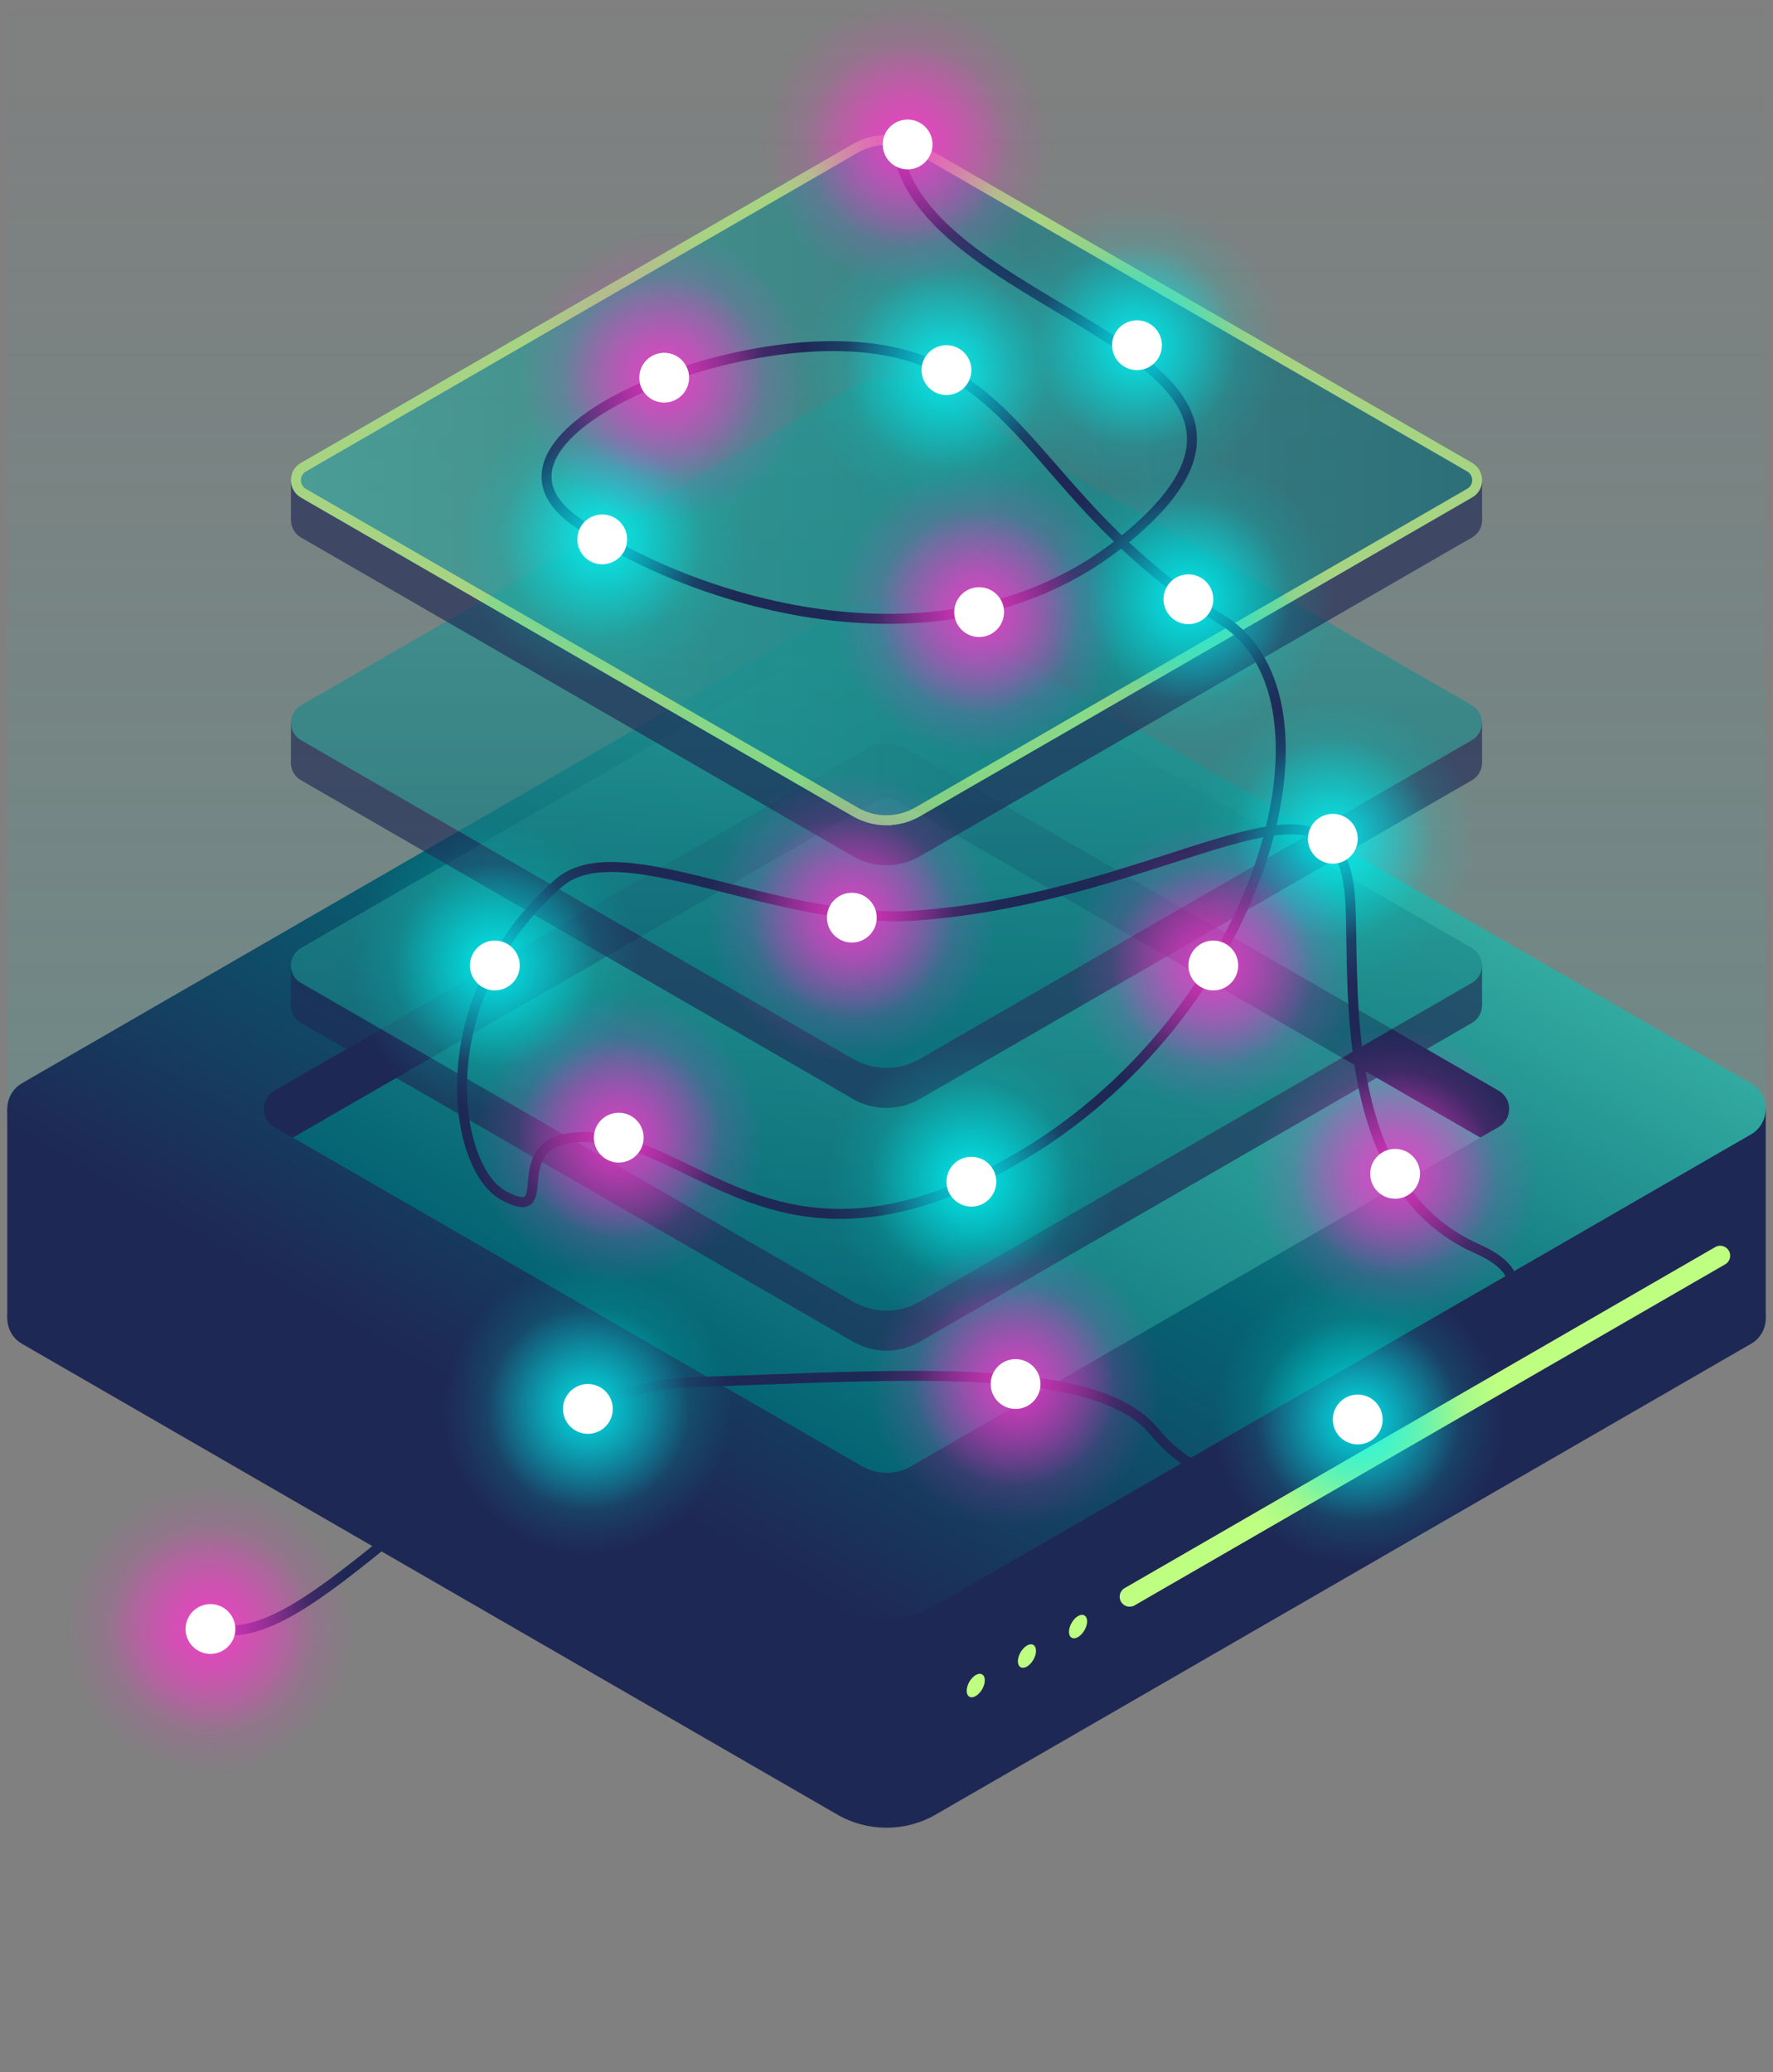
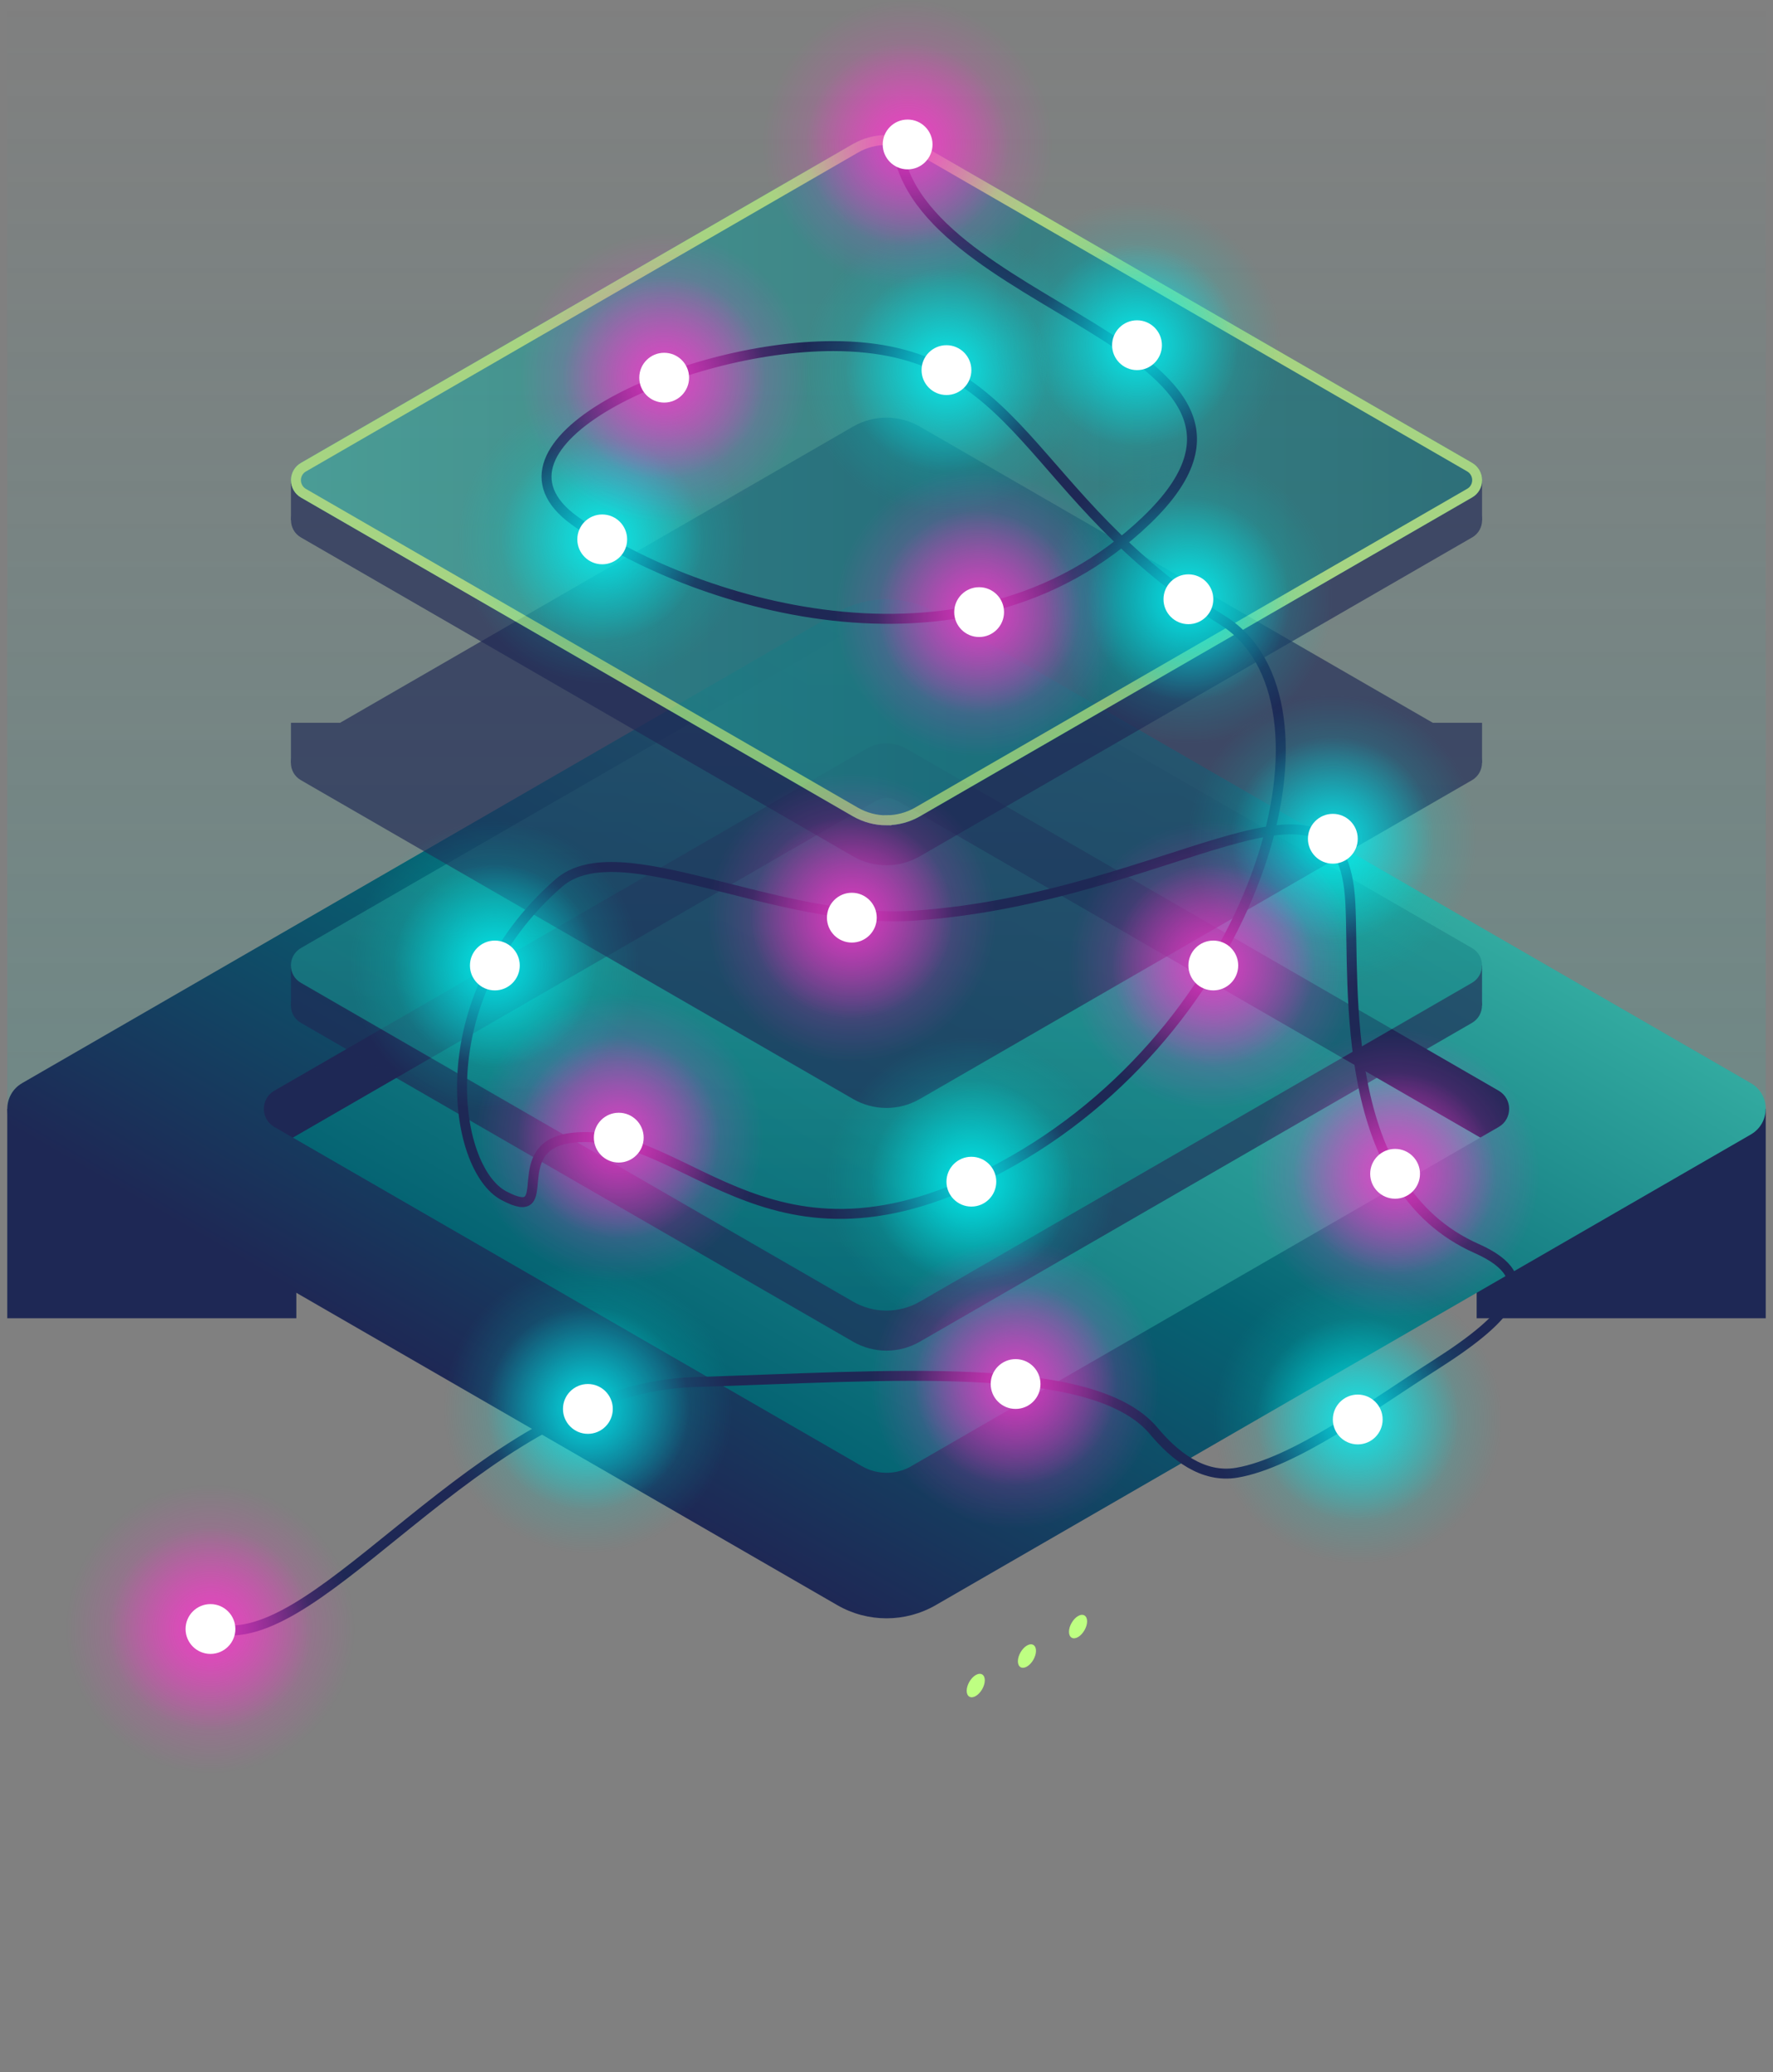
<svg xmlns="http://www.w3.org/2000/svg" xmlns:xlink="http://www.w3.org/1999/xlink" id="g" viewBox="0 0 178 208">
  <rect x="0" y="0" width="178" height="208" fill="#808080" stroke="none" />
  <defs>
    <radialGradient id="b" cx="14.5" cy="14.5" fx="14.5" fy="14.5" r="14.5" gradientUnits="userSpaceOnUse">
      <stop offset="0" stop-color="#00e6eb" />
      <stop offset="1" stop-color="#00c8be" stop-opacity="0" />
    </radialGradient>
    <radialGradient id="c" cx="14.5" cy="14.5" fx="14.5" fy="14.5" r="12" gradientUnits="userSpaceOnUse">
      <stop offset="0" stop-color="aqua" />
      <stop offset=".85" stop-color="#00e6eb" stop-opacity="0" />
    </radialGradient>
    <symbol id="a" viewBox="0 0 29 29">
      <circle cx="14.5" cy="14.5" r="14.5" style="fill:url(#b); opacity:.5;" />
      <circle cx="14.5" cy="14.5" r="12" style="fill:url(#c); opacity:.7;" />
      <circle cx="14.5" cy="14.5" r="2.5" style="fill:#fff;" />
    </symbol>
    <radialGradient id="e" cx="14.5" cy="14.5" fx="14.5" fy="14.5" r="14.5" gradientUnits="userSpaceOnUse">
      <stop offset="0" stop-color="#ff36d0" />
      <stop offset="1" stop-color="#ff36d0" stop-opacity="0" />
    </radialGradient>
    <radialGradient id="f" cx="14.5" cy="14.5" fx="14.5" fy="14.5" r="12" gradientUnits="userSpaceOnUse">
      <stop offset="0" stop-color="#ff36d0" />
      <stop offset=".85" stop-color="#ff36d0" stop-opacity="0" />
    </radialGradient>
    <symbol id="d" viewBox="0 0 29 29">
      <circle cx="14.5" cy="14.5" r="14.5" style="fill:url(#e); opacity:.5;" />
      <circle cx="14.5" cy="14.5" r="12" style="fill:url(#f); opacity:.7;" />
      <circle cx="14.5" cy="14.5" r="2.5" style="fill:#fff;" />
    </symbol>
    <linearGradient id="h" x1="89" y1="0" x2="89" y2="111.21" gradientUnits="userSpaceOnUse">
      <stop offset="0" stop-color="#32aaa0" stop-opacity="0" />
      <stop offset=".61" stop-color="#32aaa0" stop-opacity=".62" />
      <stop offset="1" stop-color="#32aaa0" />
    </linearGradient>
    <linearGradient id="i" x1="111.81" y1="71.79" x2="66.19" y2="150.8" gradientUnits="userSpaceOnUse">
      <stop offset="0" stop-color="#30a49a" />
      <stop offset="0" stop-color="#32aaa0" />
      <stop offset=".5" stop-color="#056473" />
      <stop offset="1" stop-color="#1e2855" />
    </linearGradient>
    <linearGradient id="j" x1="103.9" y1="88.38" x2="74.1" y2="140" gradientUnits="userSpaceOnUse">
      <stop offset="0" stop-color="#32aaa0" />
      <stop offset="1" stop-color="#056473" />
    </linearGradient>
    <linearGradient id="k" x1="89" y1="62.26" x2="89" y2="131.55" xlink:href="#j" />
    <linearGradient id="l" x1="89" y1="37.91" x2="89" y2="107.19" xlink:href="#j" />
    <linearGradient id="m" x1="29.21" y1="48.19" x2="148.79" y2="48.19" xlink:href="#j" />
  </defs>
  <rect x=".73" y="0" width="176.54" height="111.21" style="fill:url(#h); opacity:.2;" />
  <rect x="148.25" y="111.29" width="29.02" height="21.03" style="fill:#1e2855;" />
  <rect x=".73" y="111.29" width="29.02" height="21.03" style="fill:#1e2855;" />
-   <path d="M175.78,134.89l-81.83,47.24c-3.06,1.77-6.84,1.77-9.9,0L2.22,134.89c-1.98-1.14-1.98-4,0-5.15l85.3-49.25c.92-.53,2.05-.53,2.97,0l85.3,49.25c1.98,1.14,1.98,4,0,5.15Z" style="fill:#1e2855;" />
  <path d="M175.78,113.87l-81.83,47.24c-3.06,1.77-6.84,1.77-9.9,0L2.22,113.87c-1.98-1.14-1.98-4,0-5.15l81.83-47.24c3.06-1.77,6.84-1.77,9.9,0l81.83,47.24c1.98,1.14,1.98,4,0,5.15Z" style="fill:url(#i);" />
-   <line x1="172.7" y1="126.04" x2="113.41" y2="160.27" style="fill:none; stroke:#beff82; stroke-linecap:round; stroke-miterlimit:10; stroke-width:2px;" />
  <path d="M98.87,168.66c0-.58-.41-.82-.91-.53s-.91,1-.91,1.58.41.82.91.53.91-1,.91-1.58Z" style="fill:#beff82;" />
  <path d="M104.01,165.7c0-.58-.41-.82-.91-.53s-.91,1-.91,1.58.41.82.91.53.91-1,.91-1.58Z" style="fill:#beff82;" />
  <path d="M109.14,162.74c0-.58-.41-.82-.91-.53s-.91,1-.91,1.58.41.82.91.53c.5-.29.91-1,.91-1.58Z" style="fill:#beff82;" />
  <path d="M90.98,80.92l57.62,33.27,1.86-1.07c1.4-.81,1.4-2.83,0-3.64l-59.48-34.34c-1.23-.71-2.74-.71-3.96,0l-59.48,34.34c-1.4.81-1.4,2.83,0,3.64l1.86,1.07,57.62-33.27c1.23-.71,2.74-.71,3.96,0Z" style="fill:#1e2855;" />
  <path d="M91.48,147.17l57.13-32.98-58.55-33.8c-.65-.38-1.45-.38-2.1,0l-58.55,33.8,57.13,32.98c1.53.88,3.42.88,4.95,0Z" style="fill:url(#j);" />
  <g style="opacity:.65;">
    <rect x="129.13" y="96.91" width="19.66" height="4.02" style="fill:#1e2855;" />
    <rect x="29.21" y="96.91" width="19.66" height="4.02" style="fill:#1e2855;" />
    <path d="M147.78,102.67l-55.43,32c-2.08,1.2-4.63,1.2-6.71,0l-55.43-32c-1.34-.77-1.34-2.71,0-3.49l55.43-32c2.08-1.2,4.63-1.2,6.71,0l55.43,32c1.34.77,1.34,2.71,0,3.49Z" style="fill:#1e2855;" />
    <path d="M147.78,98.65l-55.43,32c-2.08,1.2-4.63,1.2-6.71,0l-55.43-32c-1.34-.77-1.34-2.71,0-3.49l55.43-32c2.08-1.2,4.63-1.2,6.71,0l55.43,32c1.34.77,1.34,2.71,0,3.49Z" style="fill:url(#k);" />
  </g>
  <g style="opacity:.65;">
    <rect x="129.13" y="72.55" width="19.66" height="4.02" style="fill:#1e2855;" />
    <rect x="29.21" y="72.55" width="19.66" height="4.02" style="fill:#1e2855;" />
    <path d="M147.78,78.31l-55.43,32c-2.08,1.2-4.63,1.2-6.71,0l-55.43-32c-1.34-.77-1.34-2.71,0-3.49l55.43-32c2.08-1.2,4.63-1.2,6.71,0l55.43,32c1.34.77,1.34,2.71,0,3.49Z" style="fill:#1e2855;" />
-     <path d="M147.78,74.29l-55.43,32c-2.08,1.2-4.63,1.2-6.71,0l-55.43-32c-1.34-.77-1.34-2.71,0-3.49l55.43-32c2.08-1.2,4.63-1.2,6.71,0l55.43,32c1.34.77,1.34,2.71,0,3.49Z" style="fill:url(#l);" />
  </g>
  <g style="opacity:.65;">
    <rect x="129.13" y="48.19" width="19.66" height="4.02" style="fill:#1e2855;" />
    <rect x="29.21" y="48.19" width="19.66" height="4.02" style="fill:#1e2855;" />
    <path d="M147.78,53.95l-55.43,32c-2.08,1.2-4.63,1.2-6.71,0L30.22,53.95c-1.34-.77-1.34-2.71,0-3.49l55.43-32c2.08-1.2,4.63-1.2,6.71,0l55.43,32c1.34.77,1.34,2.71,0,3.49Z" style="fill:#1e2855;" />
    <path d="M147.78,49.94l-55.43,32c-2.08,1.2-4.63,1.2-6.71,0L30.22,49.94c-1.34-.77-1.34-2.71,0-3.49L85.65,14.45c2.08-1.2,4.63-1.2,6.71,0l55.43,32c1.34.77,1.34,2.71,0,3.49Z" style="fill:url(#m);" />
    <path d="M89,82.34c-1.09,0-2.16-.29-3.11-.83L30.47,49.51c-.47-.27-.76-.77-.76-1.31s.28-1.04.76-1.31L85.89,14.88c.94-.54,2.02-.83,3.11-.83s2.16.29,3.11.83l55.43,32c.47.27.76.77.76,1.31s-.28,1.04-.76,1.31l-55.43,32c-.94.54-2.02.83-3.11.83Z" style="fill:none; stroke:#beff82; stroke-miterlimit:10;" />
  </g>
  <path d="M90,13.62c.52,17.53,43.46,20.98,25.11,38.59-18.35,17.61-46.51,7.94-57.44.03-10.47-7.57,10.68-17.5,25.96-17.5,19.22,0,19.22,15.2,39.09,27.51,12.84,7.96,4.04,39.98-21,54.24-24.09,13.72-32.37-3.38-44.05-2.31-7.23.66-1.48,8.79-7.08,5.84-5.21-2.75-7.71-19.85,5.5-31.38,6.09-5.31,21.79,4.25,35.83,3.26,25.97-1.84,42.83-17.72,43.65-1.25.43,8.6-1.27,28.48,12.68,34.67,6.73,2.99,3.45,6.83-4.08,11.63-6.17,3.93-14.23,9.89-19.99,10.87-3.44.59-6.3-1.73-8.35-4.19-6.1-7.28-26.82-5.49-46.06-4.91-20.36.61-36.04,25.12-46.74,24.94" style="fill:none; stroke:#1e2855; stroke-linecap:round; stroke-linejoin:round;" />
  <use width="29" height="29" transform="translate(83.02 104.11)" xlink:href="#a" />
  <use width="29" height="29" transform="translate(47.62 99.69)" xlink:href="#d" />
  <use width="29" height="29" transform="translate(119.31 69.69)" xlink:href="#a" />
  <use width="29" height="29" transform="translate(125.56 103.32)" xlink:href="#d" />
  <use width="29" height="29" transform="translate(121.81 127.98)" xlink:href="#a" />
  <use width="29" height="29" transform="translate(87.46 124.42)" xlink:href="#d" />
  <use width="29" height="29" transform="translate(44.52 126.92)" xlink:href="#a" />
  <use width="29" height="29" transform="translate(6.63 149.01)" xlink:href="#d" />
  <use width="29" height="29" transform="translate(76.62)" xlink:href="#d" />
  <use width="29" height="29" transform="translate(83.8 46.94)" xlink:href="#d" />
  <use width="29" height="29" transform="translate(45.96 39.64)" xlink:href="#a" />
  <use width="29" height="29" transform="translate(80.52 22.65)" xlink:href="#a" />
  <use width="29" height="29" transform="translate(52.18 23.41)" xlink:href="#d" />
  <use width="29" height="29" transform="translate(104.81 45.65)" xlink:href="#a" />
  <use width="29" height="29" transform="translate(107.31 82.41)" xlink:href="#d" />
  <use width="29" height="29" transform="translate(99.65 20.15)" xlink:href="#a" />
  <use width="29" height="29" transform="translate(35.18 82.41)" xlink:href="#a" />
  <use width="29" height="29" transform="translate(71.02 77.61)" xlink:href="#d" />
</svg>